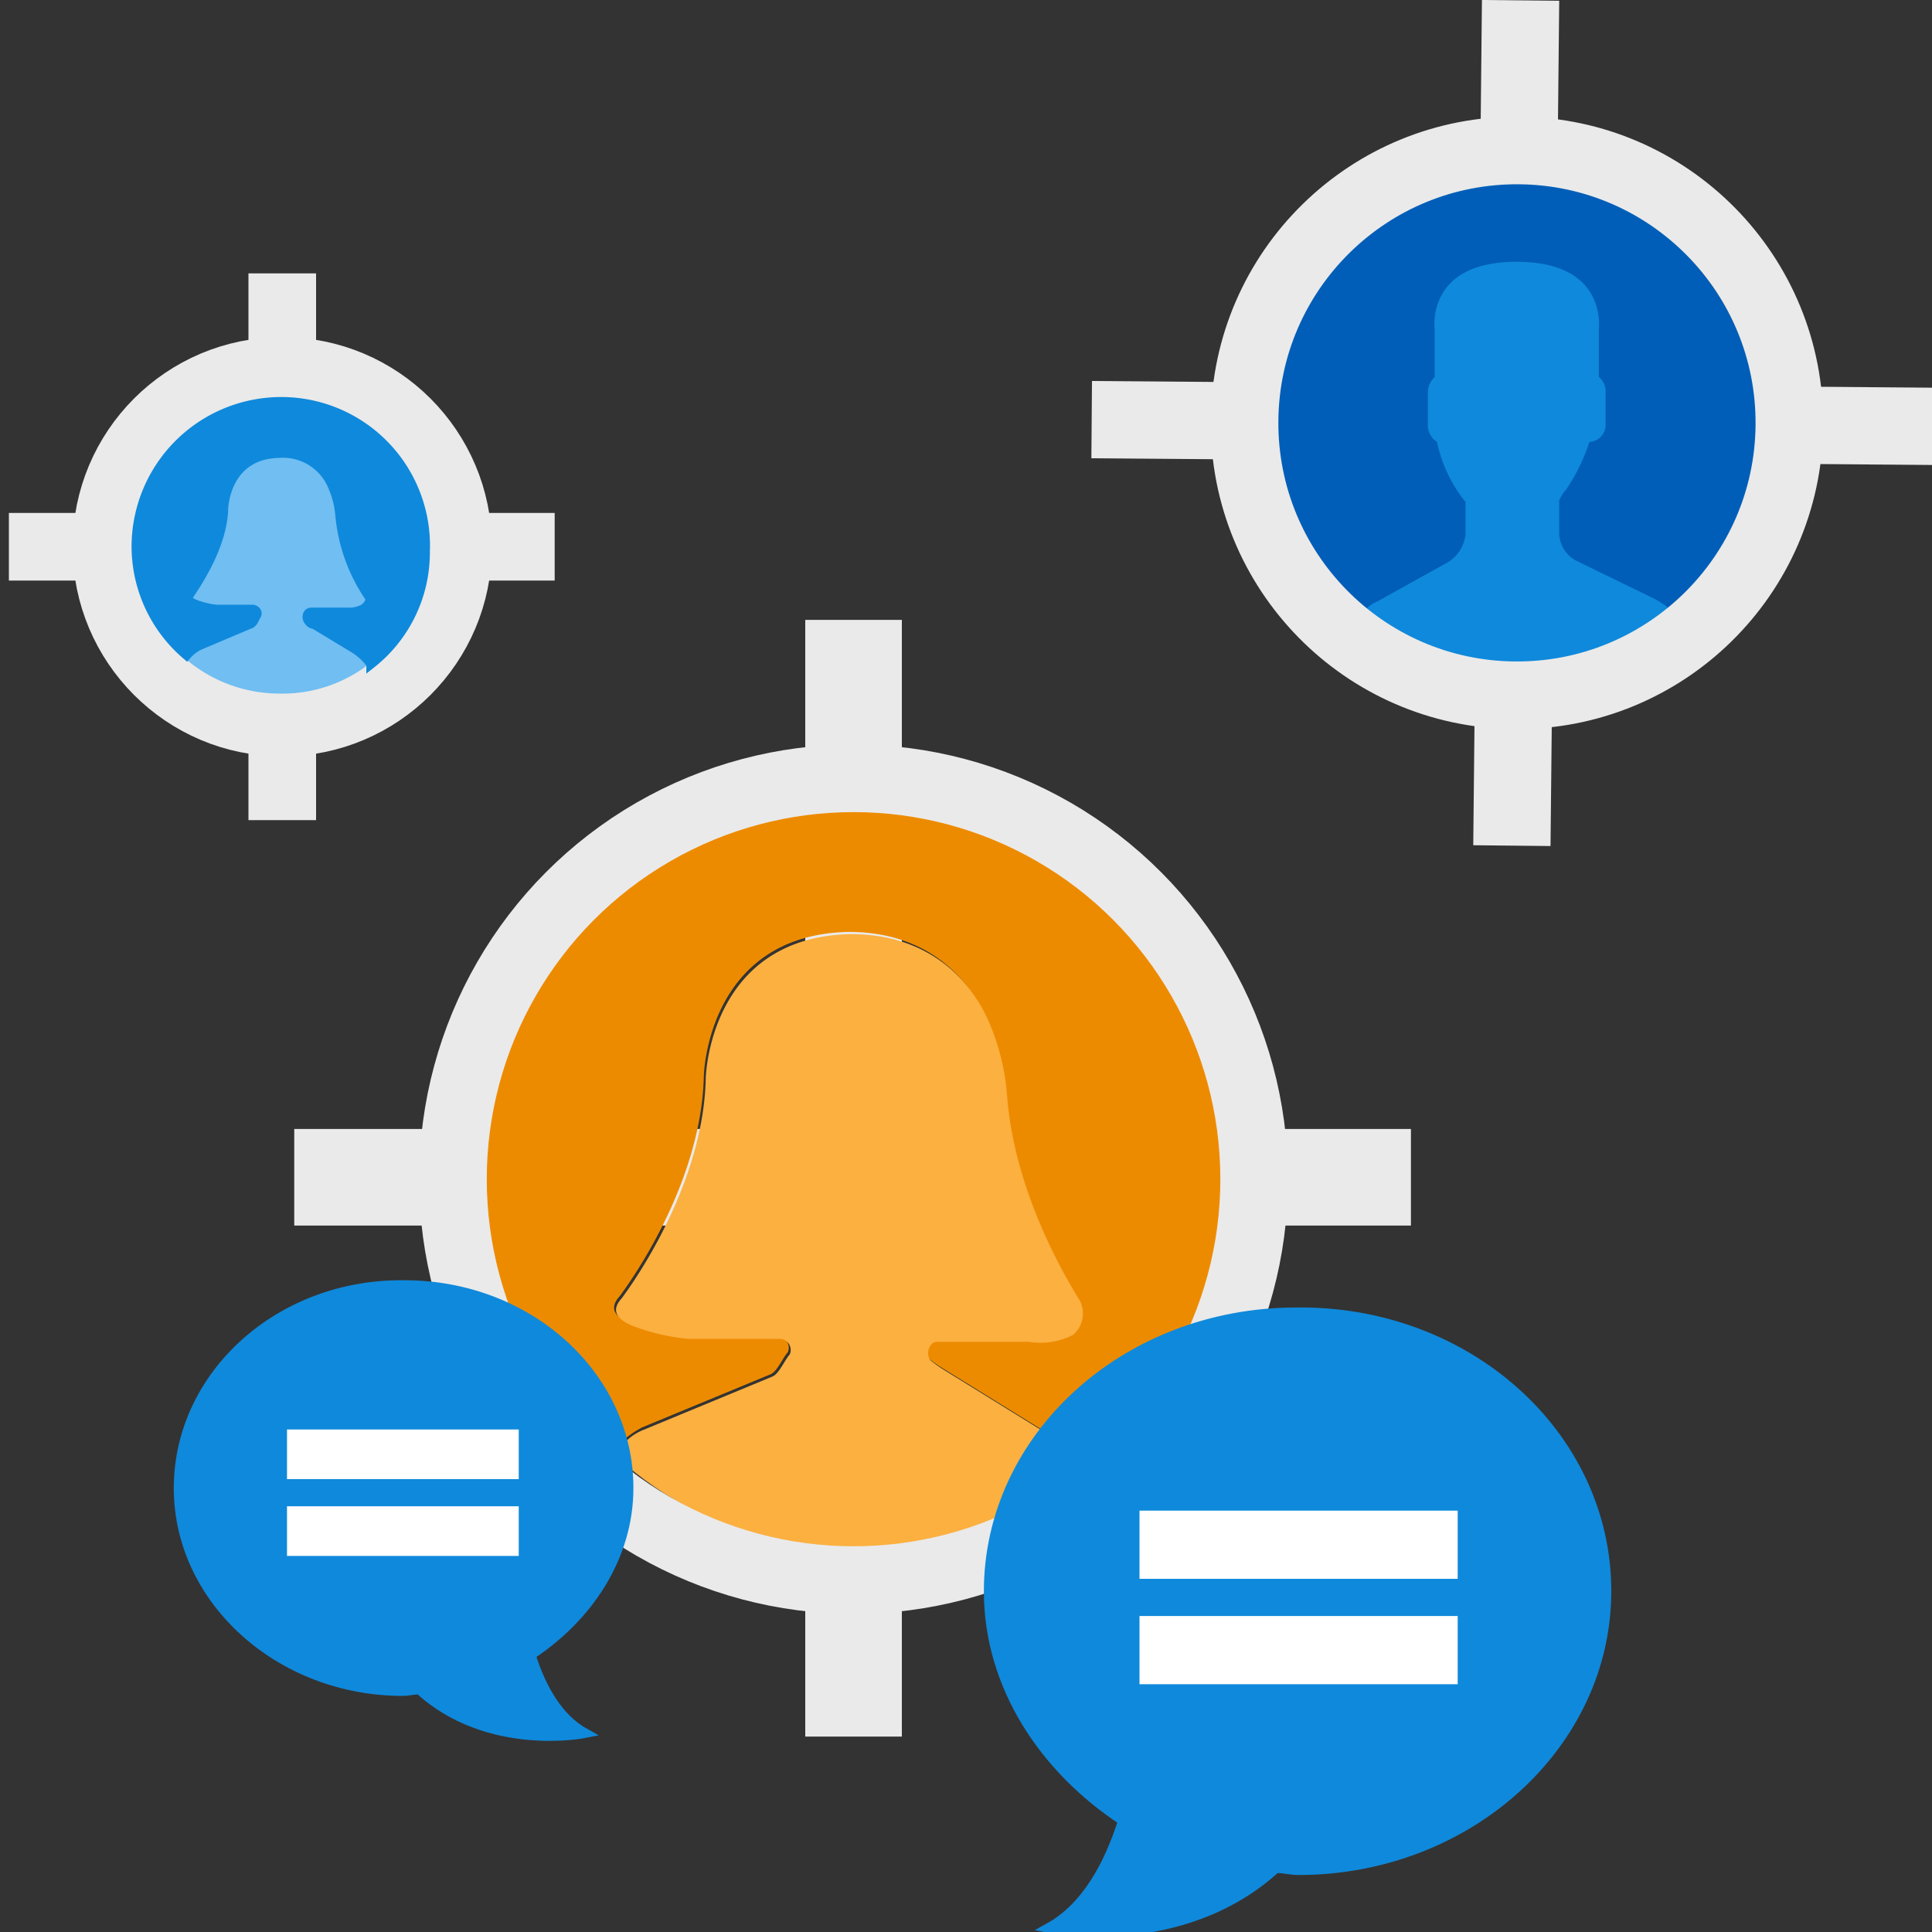
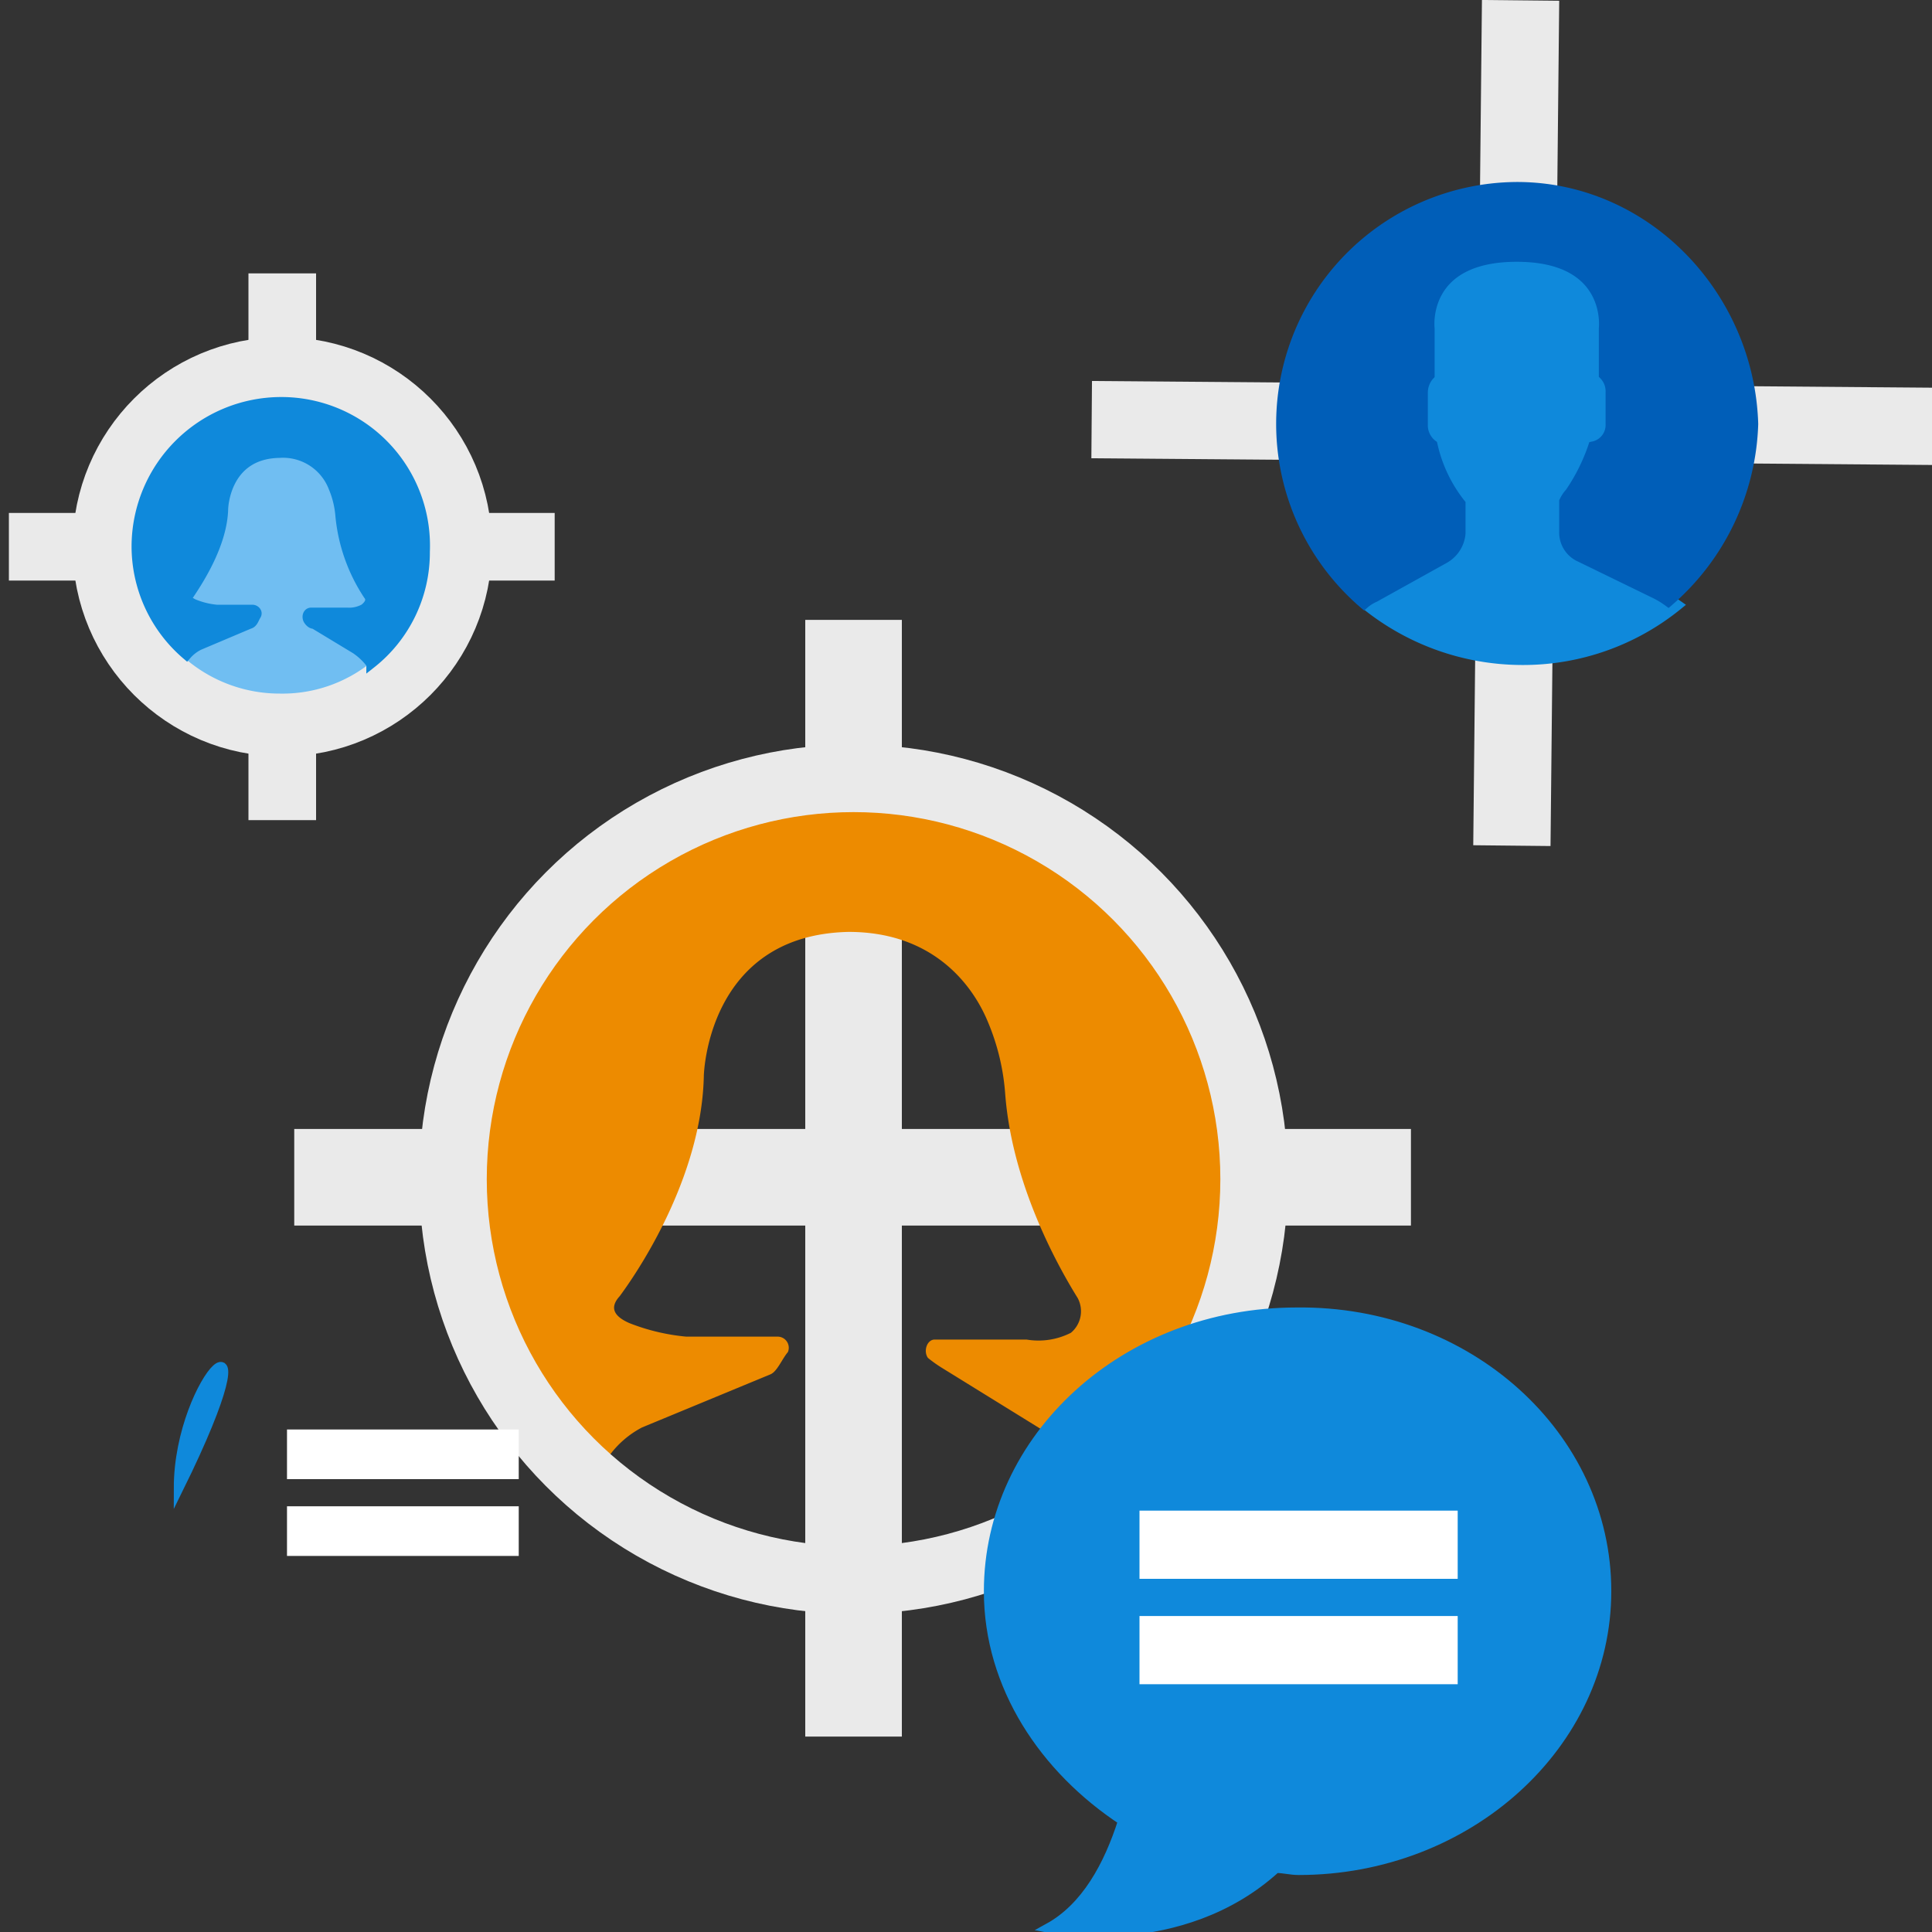
<svg xmlns="http://www.w3.org/2000/svg" id="design" viewBox="0 0 200 200">
  <rect x="0" y="0" width="200" height="200" fill="#333333" stroke="none" />
  <defs>
    <style>.cls-1,.cls-2,.cls-5,.cls-6{fill:none;}.cls-11,.cls-2,.cls-5,.cls-6{stroke:#eaeaea;}.cls-11,.cls-2,.cls-3,.cls-4,.cls-5,.cls-6{stroke-miterlimit:10;}.cls-2{stroke-width:8px;}.cls-3{fill:#0f89db;stroke:#0f89db;}.cls-4{fill:#005eb8;stroke:#005eb8;}.cls-11,.cls-5{stroke-width:7px;}.cls-6{stroke-width:10px;}.cls-7{fill:#ed8b00;}.cls-8{clip-path:url(#clip-path);}.cls-9{fill:#fbb040;}.cls-10,.cls-11{fill:#fff;}.cls-12{fill:#70bef2;}</style>
    <clipPath id="clip-path">
-       <ellipse class="cls-1" cx="88.36" cy="122.07" rx="37.1" ry="38.3" />
-     </clipPath>
+       </clipPath>
  </defs>
  <title>features</title>
  <line class="cls-2" x1="157.41" y1="0.04" x2="156.51" y2="87.54" />
  <line class="cls-2" x1="113.01" y1="43.44" x2="200.81" y2="44.14" />
  <path class="cls-3" d="M150,57.84l-7.5,4c-.4.2-.8.5-1.2.7a25.85,25.85,0,0,0,16.2,5.8,25.36,25.36,0,0,0,16.2-5.7,8.7,8.7,0,0,0-1.4-.8l-8.2-3.8a3.13,3.13,0,0,1-1.7-2.7V52a7.05,7.05,0,0,0,.7-.9,18.42,18.42,0,0,0,2.5-4.8,2.56,2.56,0,0,0,1.9-2.3v-3.3a2.34,2.34,0,0,0-.8-1.8V34s1-7.4-9.5-7.4-9.5,7.4-9.5,7.4v4.8a2.5,2.5,0,0,0-.8,1.8v3.3A2.75,2.75,0,0,0,148,46a16.47,16.47,0,0,0,3.3,6.1V55C151.71,56.24,151.11,57.14,150,57.84Z" />
  <path class="cls-4" d="M157.21,19.34a24.54,24.54,0,0,0-16,43.2,4.13,4.13,0,0,1,1.1-.7l7.2-4a3.32,3.32,0,0,0,1.7-2.6v-3.1a15.11,15.11,0,0,1-2.9-6.1,2.52,2.52,0,0,1-1-2.1v-3.3a2.67,2.67,0,0,1,.7-1.8V34s-.9-7.4,9-7.4,9,7.4,9,7.4v4.8a2.41,2.41,0,0,1,.7,1.8v3.3a2.25,2.25,0,0,1-1.8,2.3,19.6,19.6,0,0,1-2.4,4.8,3.47,3.47,0,0,0-.6.9V55a2.79,2.79,0,0,0,1.7,2.7l7.8,3.8a9.13,9.13,0,0,1,1.3.8,25.33,25.33,0,0,0,8.8-18.4C181.11,30.64,170.51,19.44,157.21,19.34Z" />
-   <circle class="cls-5" cx="157.02" cy="43.78" r="28.2" transform="translate(111.86 200.4) rotate(-89.49)" />
  <line class="cls-6" x1="88.36" y1="64.17" x2="88.36" y2="179.77" />
  <line class="cls-6" x1="30.46" y1="121.87" x2="146.06" y2="121.87" />
  <path class="cls-7" d="M88.36,83.47a38.15,38.15,0,0,0-25.2,67.1,9.87,9.87,0,0,1,3.3-2.8l13.3-5.5c.7-.3,1.2-1.6,1.8-2.3a1.15,1.15,0,0,0-1-1.6h-9.5a21.43,21.43,0,0,1-5.9-1.4c-1.6-.7-2.1-1.6-1-2.8,2.8-3.8,8.5-13.1,8.7-22.8,0,0,.3-14.6,15-14.9,8.5,0,12.7,5.2,14.4,9.3a23.54,23.54,0,0,1,1.8,7.5c.7,9.1,5.2,17.4,7.5,21.1a2.9,2.9,0,0,1-.7,3.6,7.41,7.41,0,0,1-4.6.7h-9.5c-.8,0-1.2,1.2-.7,1.9a13.69,13.69,0,0,0,1.4,1l11,6.8c1.6.7,2.8,2.3,3.8,3.6a.2.2,0,0,1,.2.2,38.67,38.67,0,0,0-24.1-68.7Z" />
  <g class="cls-8">
    <path class="cls-9" d="M66.66,148l13.3-5.5c.7-.3,1.2-1.6,1.8-2.3a1.15,1.15,0,0,0-1-1.6h-9.5a21.43,21.43,0,0,1-5.9-1.4c-1.6-.7-2.1-1.6-1-2.8,2.8-3.8,8.5-13.1,8.7-22.8,0,0,.3-14.6,15-14.9,8.5,0,12.7,5.2,14.4,9.3a23.54,23.54,0,0,1,1.8,7.5c.7,9.1,5.2,17.4,7.5,21.1a2.9,2.9,0,0,1-.7,3.6,7.41,7.41,0,0,1-4.6.7H97c-.8,0-1.2,1.2-.7,1.9a13.69,13.69,0,0,0,1.4,1l11,6.8a11.92,11.92,0,0,1,3.8,3.6,39,39,0,0,1-24.2,8.4,37.88,37.88,0,0,1-24.9-9.1A5.47,5.47,0,0,1,66.66,148Z" />
  </g>
  <ellipse class="cls-5" cx="88.36" cy="122.07" rx="41.47" ry="41.5" />
  <path class="cls-3" d="M134.22,135.85c-17.75,0-31.87,13-31.87,28.88,0,9.84,5.78,18.4,13.9,23.74-1.5,4.71-3.85,9-7.7,11.12,0,0,13.69,2.78,23.53-6.2.86,0,1.5.21,2.35.21,17.54,0,31.87-13,31.87-28.88C166.31,148.68,152,135.64,134.22,135.85Z" />
  <rect class="cls-10" x="117.96" y="156.38" width="32.94" height="7.06" />
  <rect class="cls-10" x="117.96" y="167.29" width="32.94" height="7.06" />
-   <path class="cls-3" d="M18.49,154.06c0,11.53,10.44,21,23.21,21,.62,0,1.09-.16,1.71-.16,7.17,6.54,17.14,4.52,17.14,4.52-2.8-1.56-4.52-4.67-5.61-8.1,5.92-3.89,10.13-10.13,10.13-17.29,0-11.53-10.28-21-23.21-21C28.93,132.87,18.49,142.37,18.49,154.06Z" />
+   <path class="cls-3" d="M18.49,154.06C28.93,132.87,18.49,142.37,18.49,154.06Z" />
  <rect class="cls-10" x="29.71" y="147.98" width="23.99" height="5.14" />
  <rect class="cls-10" x="29.71" y="155.93" width="23.99" height="5.14" />
  <line class="cls-5" x1="29.22" y1="28.3" x2="29.22" y2="84.9" />
  <line class="cls-5" x1="0.92" y1="56.6" x2="57.42" y2="56.6" />
  <circle class="cls-11" cx="29.22" cy="56.6" r="18.2" />
  <path class="cls-12" d="M20.72,66.7l5.2-2.2c.4-.1.5-.6.7-.9s-.1-.6-.4-.6h-3.6a8.19,8.19,0,0,1-2.4-.6c-.6-.3-.8-.6-.4-1,1-1.5,3.4-5.2,3.5-8.8,0,0,.1-5.7,5.8-5.8a5.58,5.58,0,0,1,5.6,3.6,9.47,9.47,0,0,1,.7,2.9,20,20,0,0,0,2.9,8.2c.4.5.1,1-.4,1.4a3.21,3.21,0,0,1-1.8.4h-3.7c-.4,0-.5.5-.3.8s.4.4.6.4L37,67.1a6.58,6.58,0,0,1,1.5,1.4A14.61,14.61,0,0,1,29,71.8a15,15,0,0,1-9.8-3.6A2.73,2.73,0,0,1,20.72,66.7Z" />
  <path class="cls-3" d="M29.12,41.6a15,15,0,0,0-15,14.9,14.78,14.78,0,0,0,5.2,11.3,4.12,4.12,0,0,1,1.3-1l5.2-2.2c.4-.1.5-.6.7-.9s-.1-.6-.4-.6h-3.7a8.19,8.19,0,0,1-2.4-.6c-.6-.3-.8-.6-.4-1,1-1.5,3.4-5.2,3.5-8.8,0,0,.1-5.7,5.8-5.8a5.58,5.58,0,0,1,5.6,3.6,9.47,9.47,0,0,1,.7,2.9,17.91,17.91,0,0,0,2.9,8.2c.4.5.1,1-.4,1.4a3.21,3.21,0,0,1-1.8.4h-3.7c-.4,0-.5.5-.3.8s.4.4.6.4l4.3,2.6a6.58,6.58,0,0,1,1.5,1.4.1.1,0,0,1,.1.1A14.65,14.65,0,0,0,44,57.1,14.89,14.89,0,0,0,29.12,41.6Z" />
</svg>